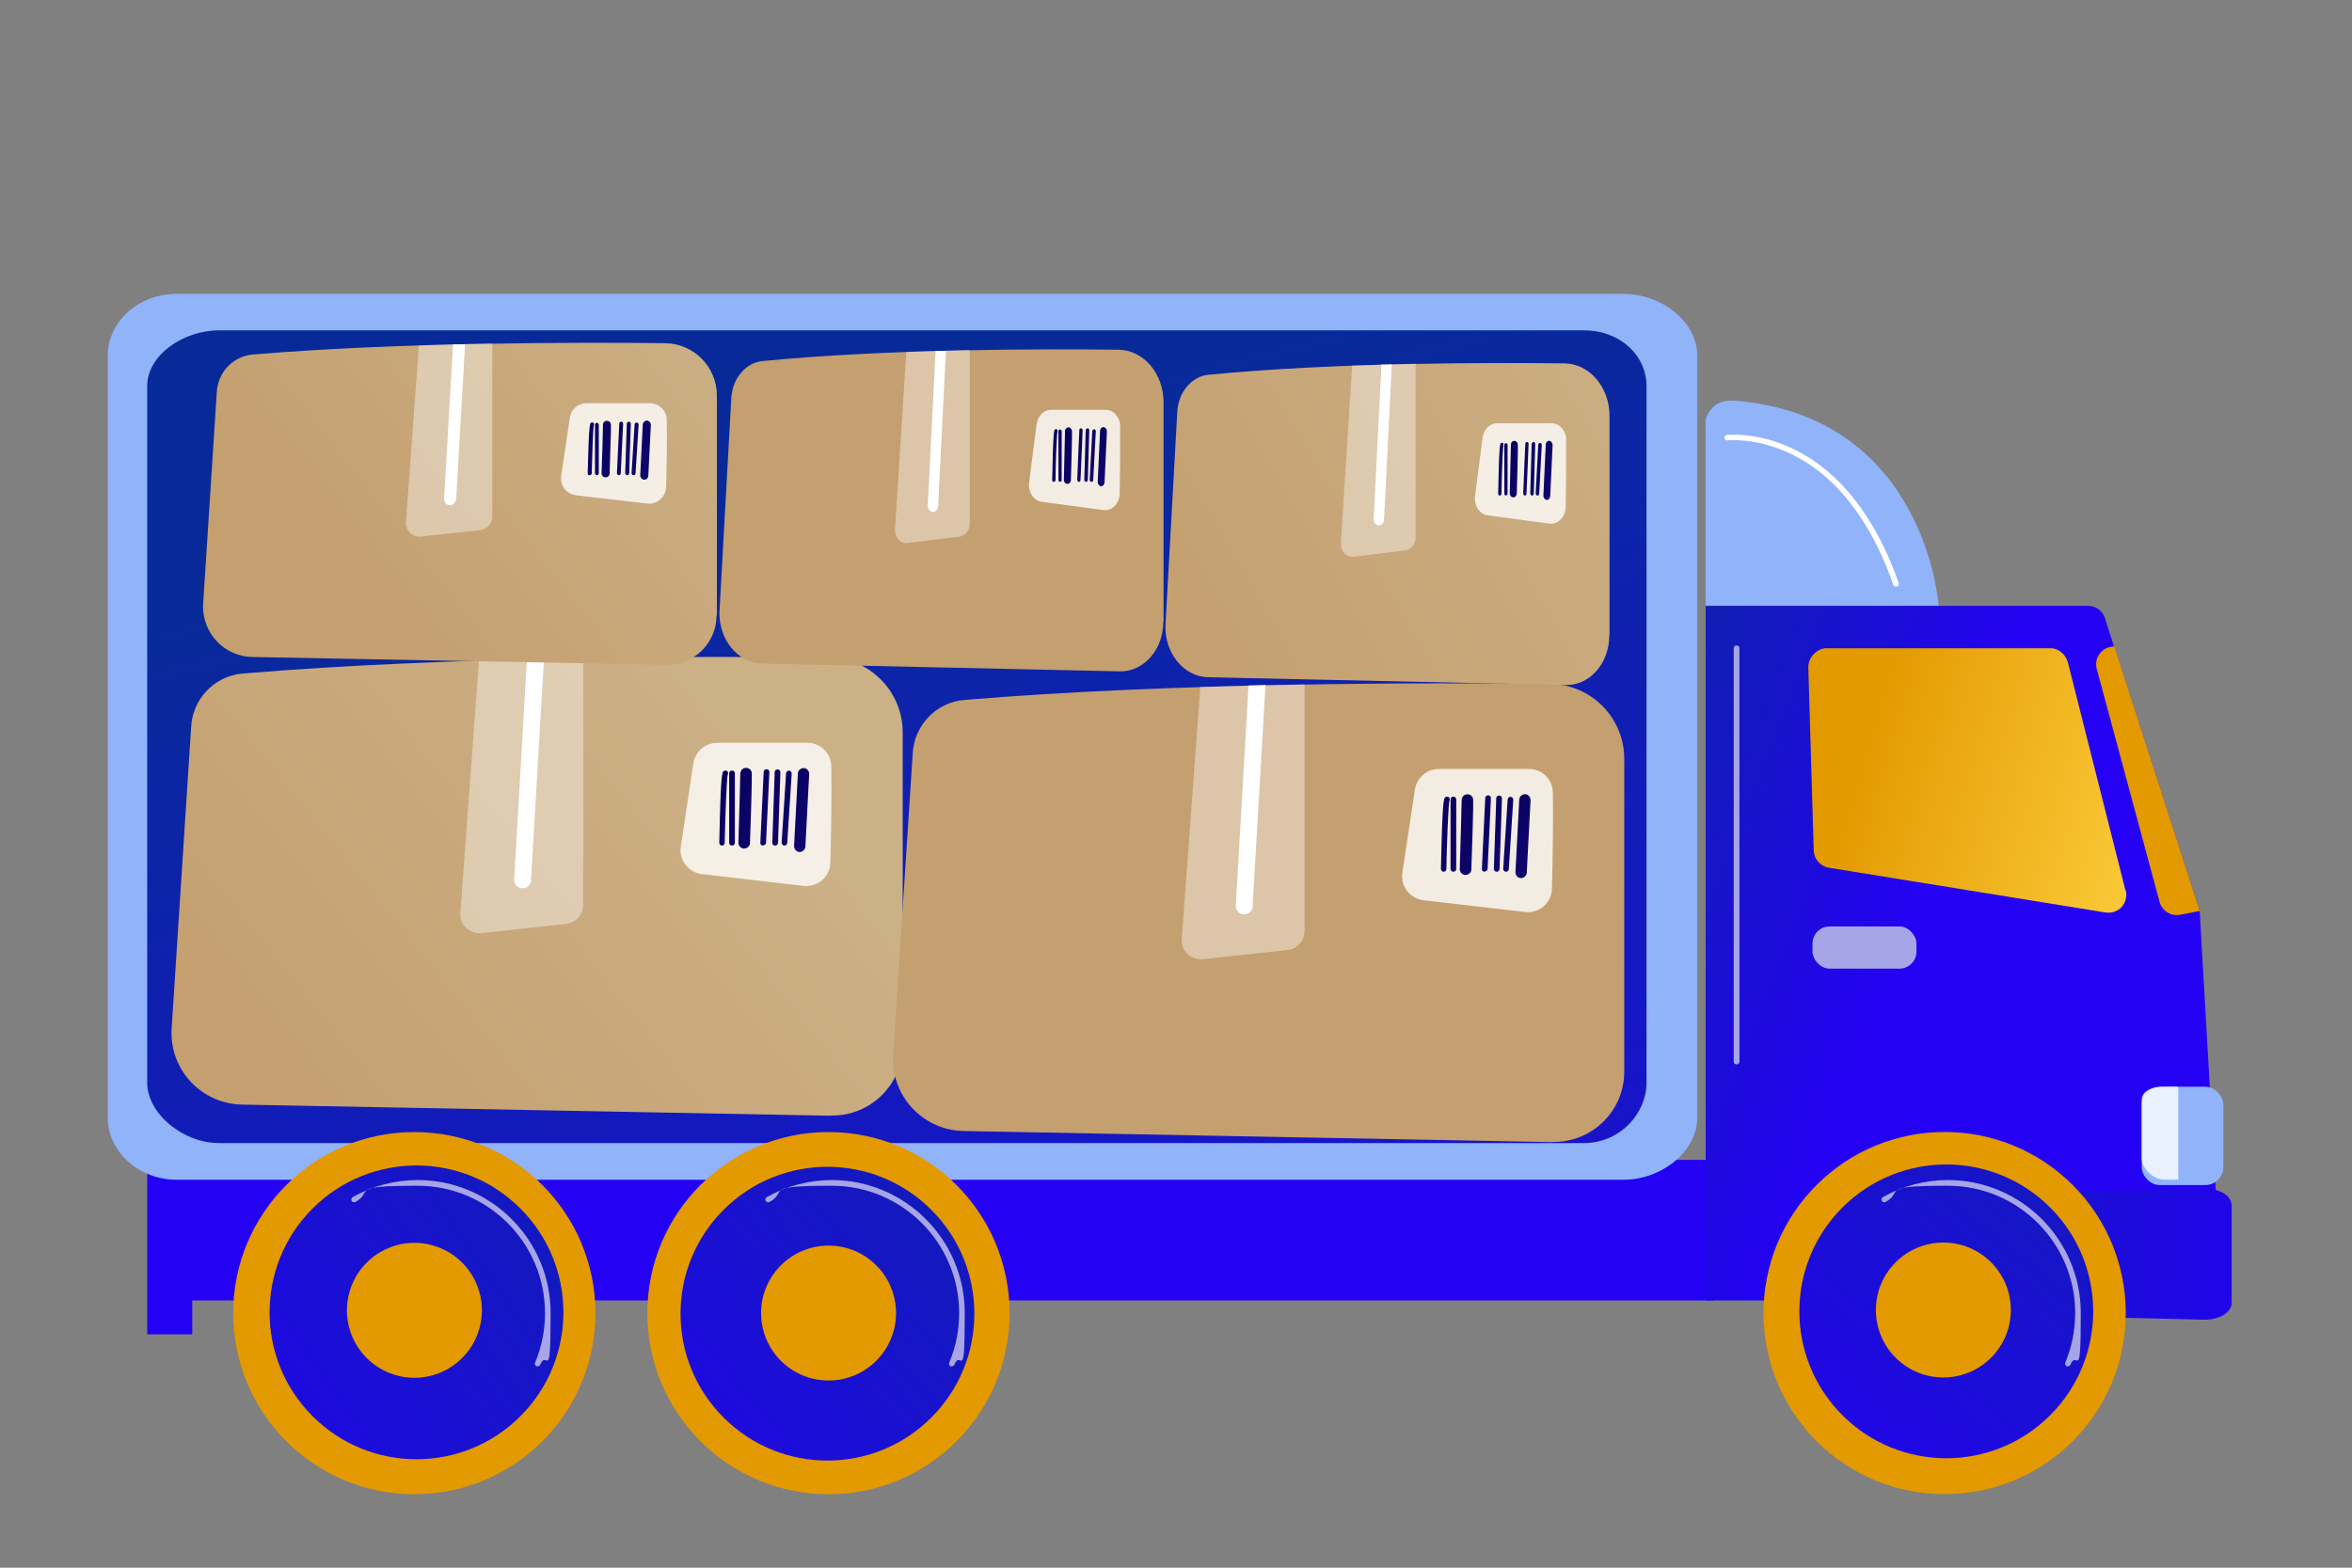
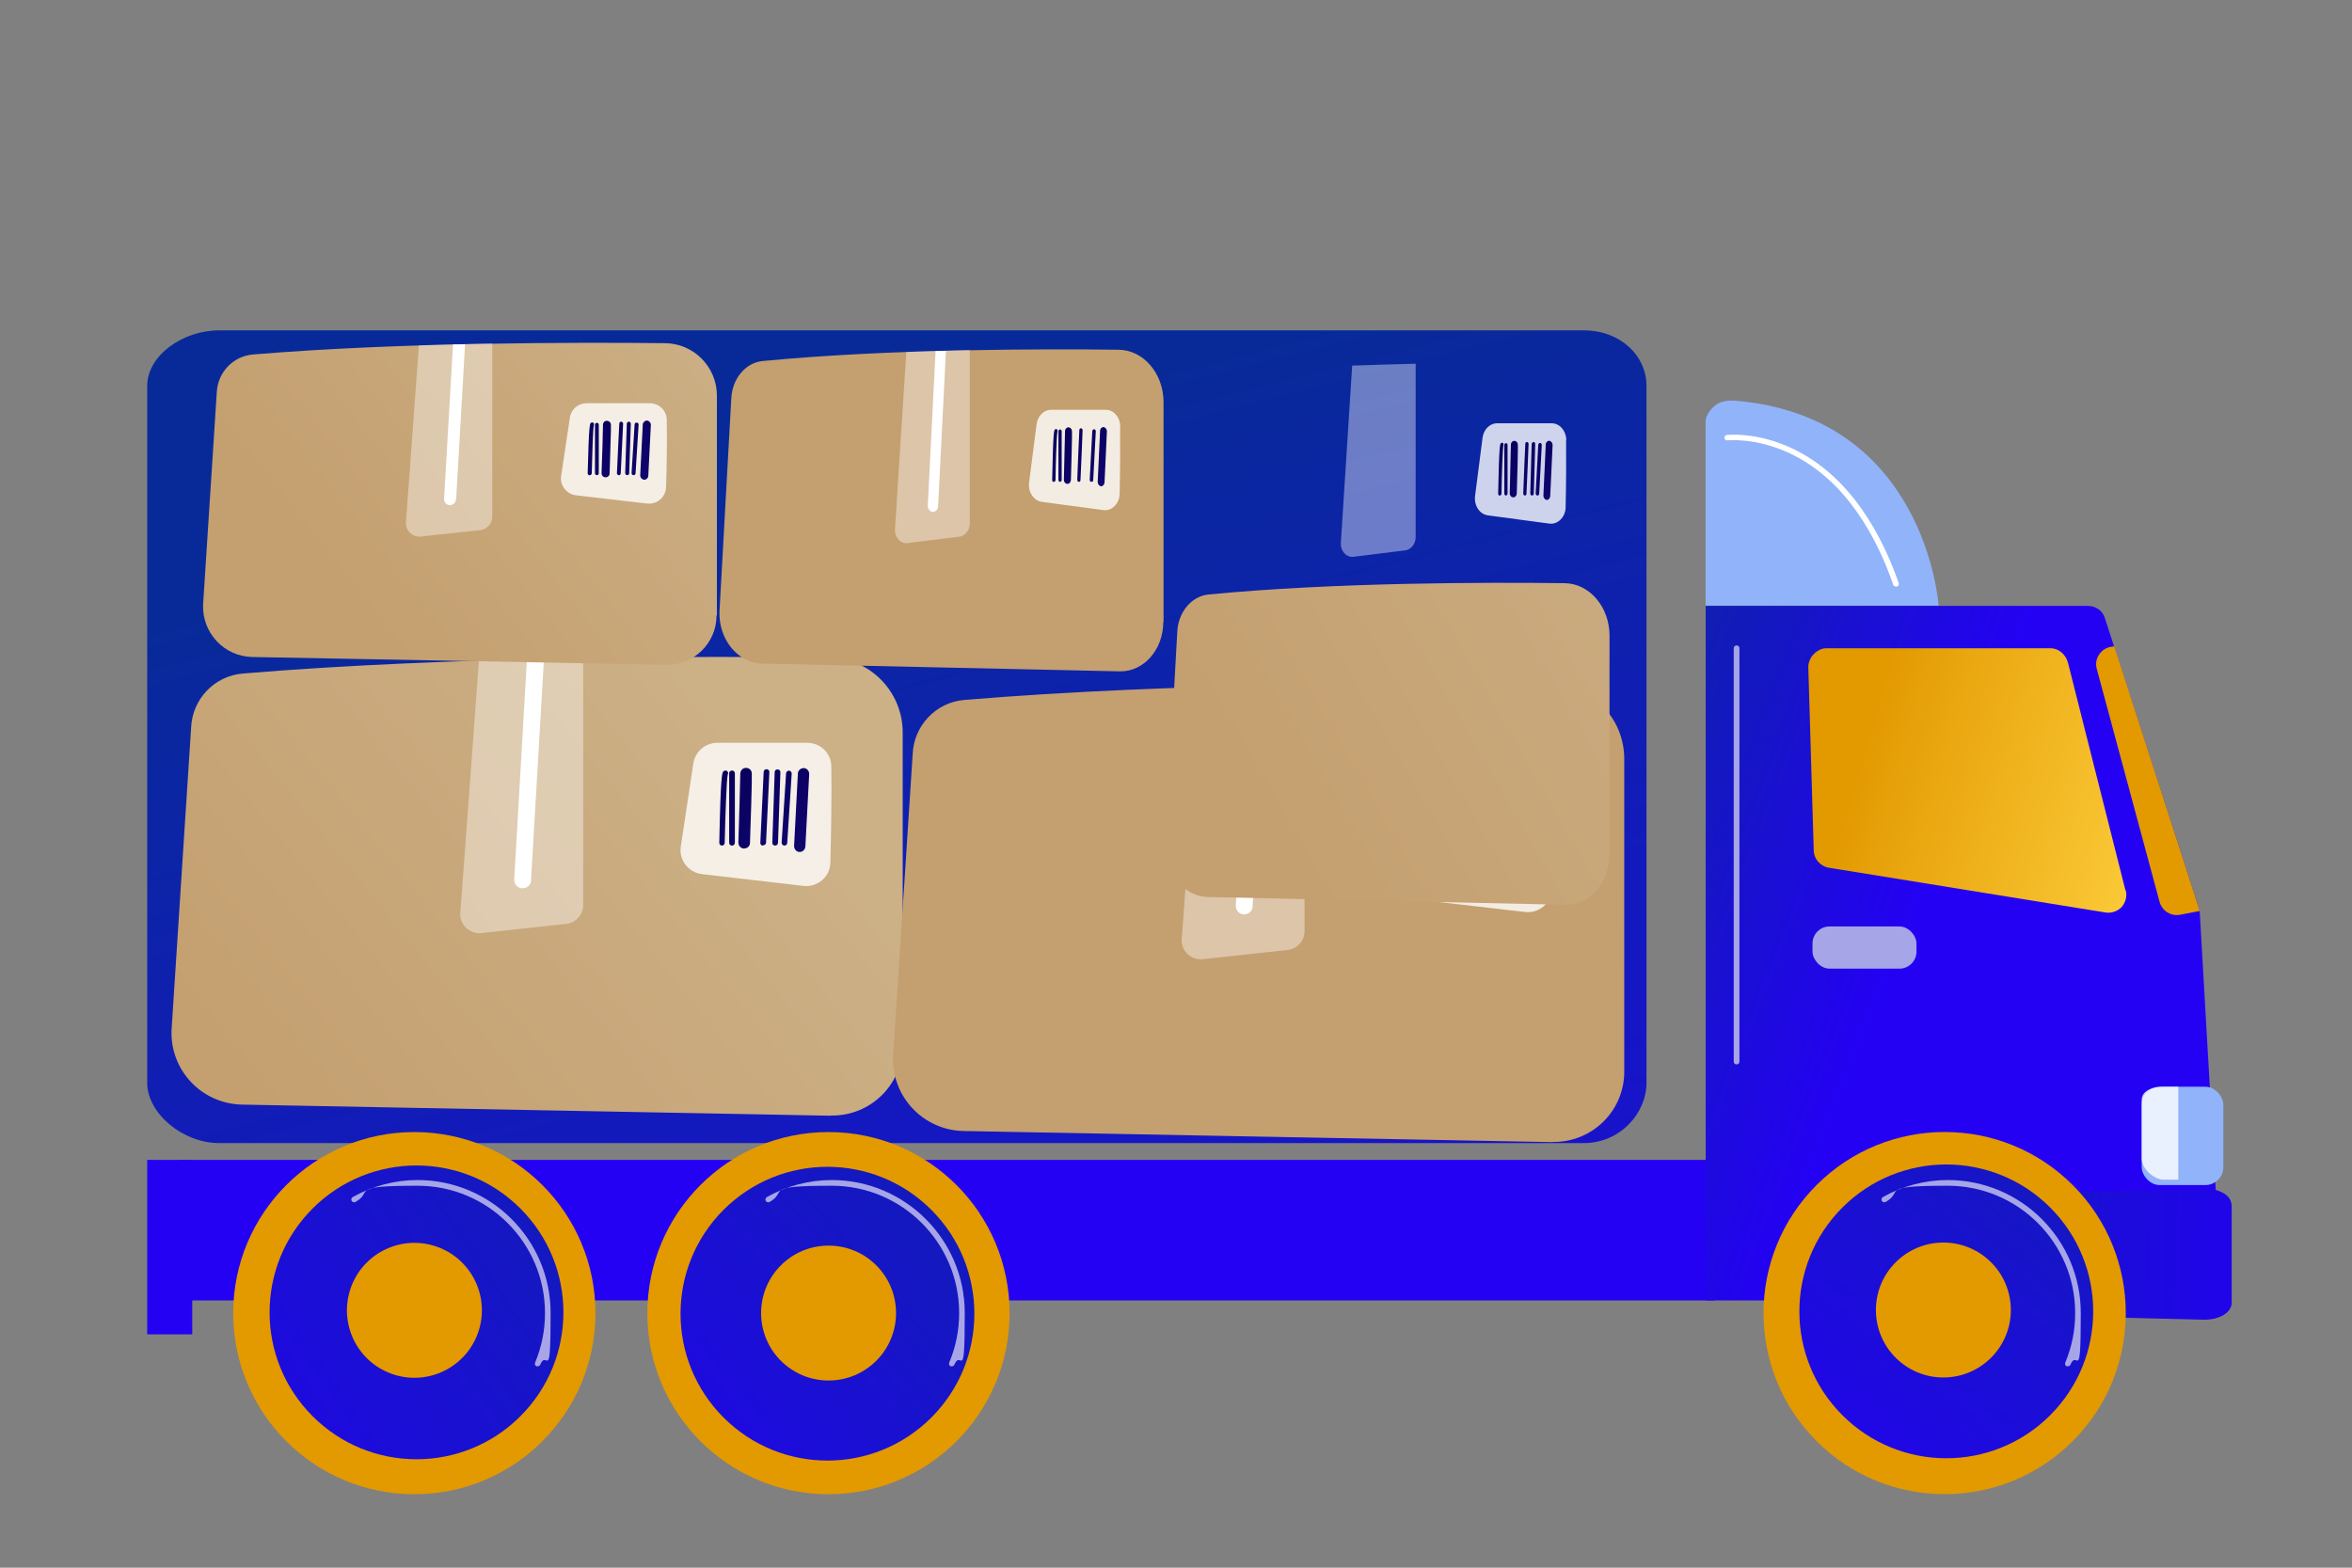
<svg xmlns="http://www.w3.org/2000/svg" id="Layer_1" viewBox="0 0 2475 1650">
  <rect x="0" y="0" width="2475" height="1650" fill="#808080" stroke="none" />
  <defs>
    <style>      .st0 {        fill: #91b3fa;      }      .st1 {        fill: url(#linear-gradient2);      }      .st2 {        fill: url(#linear-gradient1);      }      .st3 {        fill: url(#linear-gradient9);      }      .st4 {        fill: url(#linear-gradient3);      }      .st5 {        fill: url(#linear-gradient6);      }      .st6 {        fill: url(#linear-gradient8);      }      .st7 {        fill: url(#linear-gradient7);      }      .st8 {        fill: url(#linear-gradient5);      }      .st9 {        fill: url(#linear-gradient4);      }      .st10 {        fill: url(#linear-gradient31);      }      .st11 {        fill: url(#linear-gradient30);      }      .st12 {        fill: url(#linear-gradient38);      }      .st13 {        fill: url(#linear-gradient32);      }      .st14 {        fill: url(#linear-gradient39);      }      .st15 {        fill: url(#linear-gradient34);      }      .st16 {        fill: url(#linear-gradient37);      }      .st17 {        fill: url(#linear-gradient35);      }      .st18 {        fill: url(#linear-gradient33);      }      .st19 {        fill: url(#linear-gradient36);      }      .st20 {        fill: url(#linear-gradient40);      }      .st21 {        fill: url(#linear-gradient41);      }      .st22 {        fill: url(#linear-gradient42);      }      .st23 {        fill: url(#linear-gradient46);      }      .st24 {        fill: url(#linear-gradient48);      }      .st25 {        fill: url(#linear-gradient43);      }      .st26 {        fill: url(#linear-gradient44);      }      .st27 {        fill: url(#linear-gradient47);      }      .st28 {        fill: url(#linear-gradient45);      }      .st29 {        fill: url(#linear-gradient49);      }      .st30 {        fill: url(#linear-gradient50);      }      .st31 {        fill: url(#linear-gradient51);      }      .st32 {        fill: url(#linear-gradient52);      }      .st33 {        fill: url(#linear-gradient53);      }      .st34 {        fill: url(#linear-gradient56);      }      .st35 {        fill: url(#linear-gradient54);      }      .st36 {        fill: url(#linear-gradient57);      }      .st37 {        fill: url(#linear-gradient55);      }      .st38 {        fill: url(#linear-gradient58);      }      .st39 {        fill: url(#linear-gradient28);      }      .st40 {        fill: url(#linear-gradient29);      }      .st41 {        fill: url(#linear-gradient18);      }      .st42 {        fill: url(#linear-gradient13);      }      .st43 {        fill: url(#linear-gradient12);      }      .st44 {        fill: url(#linear-gradient15);      }      .st45 {        fill: url(#linear-gradient16);      }      .st46 {        fill: url(#linear-gradient11);      }      .st47 {        fill: url(#linear-gradient10);      }      .st48 {        fill: url(#linear-gradient17);      }      .st49 {        fill: url(#linear-gradient14);      }      .st50 {        fill: url(#linear-gradient19);      }      .st51 {        fill: url(#linear-gradient23);      }      .st52 {        fill: url(#linear-gradient22);      }      .st53 {        fill: url(#linear-gradient24);      }      .st54 {        fill: url(#linear-gradient25);      }      .st55 {        fill: url(#linear-gradient21);      }      .st56 {        fill: url(#linear-gradient20);      }      .st57 {        fill: url(#linear-gradient27);      }      .st58 {        fill: url(#linear-gradient26);      }      .st59 {        fill: url(#linear-gradient);      }      .st60, .st61, .st62 {        fill: #fff;      }      .st63 {        fill: #c49f6f;      }      .st61 {        opacity: .8;      }      .st61, .st62 {        isolation: isolate;      }      .st62 {        opacity: .4;      }    </style>
    <linearGradient id="linear-gradient" x1="1042.5" y1="983.7" x2="1011.7" y2="554.7" gradientTransform="translate(0 1647.9) scale(1 -1)" gradientUnits="userSpaceOnUse">
      <stop offset="0" stop-color="#082a99" />
      <stop offset="1" stop-color="#2401f3" />
    </linearGradient>
    <linearGradient id="linear-gradient1" x1="906.2" y1="856" x2="484.9" y2="554.5" gradientTransform="translate(0 1647.9) scale(1 -1)" gradientUnits="userSpaceOnUse">
      <stop offset="0" stop-color="#082a99" />
      <stop offset="1" stop-color="#2401f3" />
    </linearGradient>
    <linearGradient id="linear-gradient2" x1="4388.5" y1="1169.6" x2="4788.8" y2="-394" gradientTransform="translate(-3520 1647.9) scale(1 -1)" gradientUnits="userSpaceOnUse">
      <stop offset="0" stop-color="#082a99" />
      <stop offset="1" stop-color="#2401f3" />
    </linearGradient>
    <linearGradient id="linear-gradient3" x1="1577.6" y1="809.1" x2="2629.5" y2="397.7" gradientTransform="translate(0 1647.9) scale(1 -1)" gradientUnits="userSpaceOnUse">
      <stop offset="0" stop-color="#082a99" />
      <stop offset=".4" stop-color="#2401f3" />
    </linearGradient>
    <linearGradient id="linear-gradient4" x1="5554.8" y1="334.7" x2="6158.8" y2="319.5" gradientTransform="translate(-3520 1647.9) scale(1 -1)" gradientUnits="userSpaceOnUse">
      <stop offset="0" stop-color="#082a99" />
      <stop offset="0" stop-color="#0e20ac" />
      <stop offset=".2" stop-color="#1615c6" />
      <stop offset=".3" stop-color="#1c0cda" />
      <stop offset=".5" stop-color="#2005e8" />
      <stop offset=".7" stop-color="#2302f0" />
      <stop offset="1" stop-color="#2401f3" />
    </linearGradient>
    <linearGradient id="linear-gradient5" x1="2703.1" y1="656.8" x2="1962.1" y2="873.5" gradientTransform="translate(0 1647.9) scale(1 -1)" gradientUnits="userSpaceOnUse">
      <stop offset=".5" stop-color="#ffd140" />
      <stop offset=".6" stop-color="#fac836" />
      <stop offset=".9" stop-color="#e9a60f" />
      <stop offset="1" stop-color="#e39900" />
    </linearGradient>
    <linearGradient id="linear-gradient6" x1="852.2" y1="-290.3" x2="1986.2" y2="606.5" gradientTransform="translate(0 1647.9) scale(1 -1)" gradientUnits="userSpaceOnUse">
      <stop offset="0" stop-color="#ffd140" />
      <stop offset="1" stop-color="#e39900" />
    </linearGradient>
    <linearGradient id="linear-gradient7" x1="5675.4" y1="750.3" x2="5371.7" y2="593.7" gradientTransform="translate(-3520 1647.9) scale(1 -1)" gradientUnits="userSpaceOnUse">
      <stop offset="0" stop-color="#a5a5e7" />
      <stop offset="1" stop-color="#a7a5e7" />
    </linearGradient>
    <linearGradient id="linear-gradient8" x1="2966.1" y1="1352.8" x2="2625.9" y2="950.8" gradientTransform="translate(411.4 123.1) rotate(45) scale(1 -1)" gradientUnits="userSpaceOnUse">
      <stop offset="0" stop-color="#ffd140" />
      <stop offset="1" stop-color="#e39900" />
    </linearGradient>
    <linearGradient id="linear-gradient9" x1="2391.4" y1="695.4" x2="1875" y2="51.5" gradientTransform="translate(410.6 121.1) rotate(45) scale(1 -1)" gradientUnits="userSpaceOnUse">
      <stop offset="0" stop-color="#082a99" />
      <stop offset="1" stop-color="#2401f3" />
    </linearGradient>
    <linearGradient id="linear-gradient10" x1="2335" y1="585.7" x2="1890.5" y2="83.2" gradientTransform="translate(0 1647.9) scale(1 -1)" gradientUnits="userSpaceOnUse">
      <stop offset="0" stop-color="#a5a5e7" />
      <stop offset="1" stop-color="#a7a5e7" />
    </linearGradient>
    <linearGradient id="linear-gradient11" x1="2997.4" y1="1297.3" x2="2618.4" y2="887.3" gradientTransform="translate(-1.7 1647.5) scale(1 -1)" gradientUnits="userSpaceOnUse">
      <stop offset="0" stop-color="#ffd140" />
      <stop offset="1" stop-color="#e39900" />
    </linearGradient>
    <linearGradient id="linear-gradient12" x1="2046.3" y1="1001.3" x2="1494.7" y2="655.9" gradientTransform="translate(0 1647.9) scale(1 -1)" gradientUnits="userSpaceOnUse">
      <stop offset="0" stop-color="#ffd140" />
      <stop offset="1" stop-color="#e39900" />
    </linearGradient>
    <linearGradient id="linear-gradient13" x1="1230.4" y1="575.6" x2="610.8" y2="41.1" gradientTransform="translate(67.4 954.5) rotate(45) scale(1 -1)" gradientUnits="userSpaceOnUse">
      <stop offset="0" stop-color="#082a99" />
      <stop offset="1" stop-color="#2401f3" />
    </linearGradient>
    <linearGradient id="linear-gradient14" x1="805.4" y1="307.8" x2="1015.2" y2="307.8" gradientTransform="translate(0 1647.9) scale(1 -1)" gradientUnits="userSpaceOnUse">
      <stop offset="0" stop-color="#a5a5e7" />
      <stop offset="1" stop-color="#a7a5e7" />
    </linearGradient>
    <linearGradient id="linear-gradient15" x1="3936.8" y1="-1626.4" x2="4083.7" y2="-1015.5" gradientTransform="translate(-3520 1648) scale(1 -1)" gradientUnits="userSpaceOnUse">
      <stop offset="0" stop-color="#ffd140" />
      <stop offset="1" stop-color="#e39900" />
    </linearGradient>
    <linearGradient id="linear-gradient16" x1="1843.4" y1="1048.2" x2="1379.6" y2="790.4" gradientTransform="translate(0 1647.9) scale(1 -1)" gradientUnits="userSpaceOnUse">
      <stop offset="0" stop-color="#ffd140" />
      <stop offset="1" stop-color="#e39900" />
    </linearGradient>
    <linearGradient id="linear-gradient17" x1="883.2" y1="570.4" x2="136" y2="60.2" gradientTransform="translate(-60.2 1259.9) rotate(45) scale(1 -1)" gradientUnits="userSpaceOnUse">
      <stop offset="0" stop-color="#082a99" />
      <stop offset="1" stop-color="#2401f3" />
    </linearGradient>
    <linearGradient id="linear-gradient18" x1="369.7" y1="307.8" x2="579.5" y2="307.8" gradientTransform="translate(0 1647.9) scale(1 -1)" gradientUnits="userSpaceOnUse">
      <stop offset="0" stop-color="#a5a5e7" />
      <stop offset="1" stop-color="#a7a5e7" />
    </linearGradient>
    <linearGradient id="linear-gradient19" x1="3524" y1="-1530" x2="3670.9" y2="-919.3" gradientTransform="translate(-966.8 -2331) rotate(73.2) scale(1 -1)" gradientUnits="userSpaceOnUse">
      <stop offset="0" stop-color="#ffd140" />
      <stop offset="1" stop-color="#e39900" />
    </linearGradient>
    <linearGradient id="linear-gradient20" x1="2382.8" y1="1047.4" x2="1737.1" y2="699.5" gradientTransform="translate(0 1647.9) scale(1 -1)" gradientUnits="userSpaceOnUse">
      <stop offset="0" stop-color="#a5a5e7" />
      <stop offset="1" stop-color="#a7a5e7" />
    </linearGradient>
    <linearGradient id="linear-gradient21" x1="266.3" y1="462.8" x2="904.1" y2="973.3" gradientTransform="translate(0 1647.9) scale(1 -1)" gradientUnits="userSpaceOnUse">
      <stop offset="0" stop-color="#c49f6f" />
      <stop offset=".8" stop-color="#ccb086" />
    </linearGradient>
    <linearGradient id="linear-gradient22" x1="1415.9" y1="849.9" x2="1224.6" y2="571.9" gradientTransform="translate(2207.5 1647.9) rotate(-180)" gradientUnits="userSpaceOnUse">
      <stop offset="0" stop-color="#09005d" />
      <stop offset="1" stop-color="#1a0f91" />
    </linearGradient>
    <linearGradient id="linear-gradient23" x1="1423" y1="845.1" x2="1231.6" y2="567.1" gradientTransform="translate(2207.5 1647.9) rotate(-180)" gradientUnits="userSpaceOnUse">
      <stop offset="0" stop-color="#09005d" />
      <stop offset="1" stop-color="#1a0f91" />
    </linearGradient>
    <linearGradient id="linear-gradient24" x1="1431.2" y1="839.4" x2="1239.8" y2="561.4" gradientTransform="translate(2207.5 1647.9) rotate(-180)" gradientUnits="userSpaceOnUse">
      <stop offset="0" stop-color="#09005d" />
      <stop offset="1" stop-color="#1a0f91" />
    </linearGradient>
    <linearGradient id="linear-gradient25" x1="1445.5" y1="829.5" x2="1254.2" y2="551.5" gradientTransform="translate(2207.5 1647.9) rotate(-180)" gradientUnits="userSpaceOnUse">
      <stop offset="0" stop-color="#09005d" />
      <stop offset="1" stop-color="#1a0f91" />
    </linearGradient>
    <linearGradient id="linear-gradient26" x1="1454.9" y1="823.1" x2="1263.6" y2="545.1" gradientTransform="translate(2207.5 1647.9) rotate(-180)" gradientUnits="userSpaceOnUse">
      <stop offset="0" stop-color="#09005d" />
      <stop offset="1" stop-color="#1a0f91" />
    </linearGradient>
    <linearGradient id="linear-gradient27" x1="1460.8" y1="819.1" x2="1269.5" y2="541.2" gradientTransform="translate(2207.5 1647.9) rotate(-180)" gradientUnits="userSpaceOnUse">
      <stop offset="0" stop-color="#09005d" />
      <stop offset="1" stop-color="#1a0f91" />
    </linearGradient>
    <linearGradient id="linear-gradient28" x1="1406.2" y1="856.7" x2="1214.9" y2="578.7" gradientTransform="translate(2207.5 1647.9) rotate(-180)" gradientUnits="userSpaceOnUse">
      <stop offset="0" stop-color="#09005d" />
      <stop offset="1" stop-color="#1a0f91" />
    </linearGradient>
    <linearGradient id="linear-gradient29" x1="656.6" y1="822.3" x2="465.2" y2="544.4" gradientTransform="translate(2207.5 1647.9) rotate(-180)" gradientUnits="userSpaceOnUse">
      <stop offset="0" stop-color="#09005d" />
      <stop offset="1" stop-color="#1a0f91" />
    </linearGradient>
    <linearGradient id="linear-gradient30" x1="663.6" y1="817.5" x2="472.3" y2="539.6" gradientTransform="translate(2207.5 1647.9) rotate(-180)" gradientUnits="userSpaceOnUse">
      <stop offset="0" stop-color="#09005d" />
      <stop offset="1" stop-color="#1a0f91" />
    </linearGradient>
    <linearGradient id="linear-gradient31" x1="671.8" y1="811.8" x2="480.7" y2="533.9" gradientTransform="translate(2207.5 1647.9) rotate(-180)" gradientUnits="userSpaceOnUse">
      <stop offset="0" stop-color="#09005d" />
      <stop offset="1" stop-color="#1a0f91" />
    </linearGradient>
    <linearGradient id="linear-gradient32" x1="686.5" y1="801.7" x2="495.1" y2="523.8" gradientTransform="translate(2207.5 1647.9) rotate(-180)" gradientUnits="userSpaceOnUse">
      <stop offset="0" stop-color="#09005d" />
      <stop offset="1" stop-color="#1a0f91" />
    </linearGradient>
    <linearGradient id="linear-gradient33" x1="695.7" y1="795.4" x2="504.6" y2="517.5" gradientTransform="translate(2207.5 1647.9) rotate(-180)" gradientUnits="userSpaceOnUse">
      <stop offset="0" stop-color="#09005d" />
      <stop offset="1" stop-color="#1a0f91" />
    </linearGradient>
    <linearGradient id="linear-gradient34" x1="701.5" y1="791.5" x2="510.2" y2="513.4" gradientTransform="translate(2207.5 1647.9) rotate(-180)" gradientUnits="userSpaceOnUse">
      <stop offset="0" stop-color="#09005d" />
      <stop offset="1" stop-color="#1a0f91" />
    </linearGradient>
    <linearGradient id="linear-gradient35" x1="647" y1="829" x2="455.7" y2="551" gradientTransform="translate(2207.5 1647.9) rotate(-180)" gradientUnits="userSpaceOnUse">
      <stop offset="0" stop-color="#09005d" />
      <stop offset="1" stop-color="#1a0f91" />
    </linearGradient>
    <linearGradient id="linear-gradient36" x1="353.5" y1="1006.5" x2="871.4" y2="1412.4" gradientTransform="translate(0 1647.9) scale(1 -1)" gradientUnits="userSpaceOnUse">
      <stop offset="0" stop-color="#c49f6f" />
      <stop offset=".8" stop-color="#ccb086" />
    </linearGradient>
    <linearGradient id="linear-gradient37" x1="1564.5" y1="1212.3" x2="1430.3" y2="1017" gradientTransform="translate(2207.5 1647.9) rotate(-180)" gradientUnits="userSpaceOnUse">
      <stop offset="0" stop-color="#09005d" />
      <stop offset="1" stop-color="#1a0f91" />
    </linearGradient>
    <linearGradient id="linear-gradient38" x1="1569.4" y1="1208.9" x2="1434.9" y2="1013.8" gradientTransform="translate(2207.5 1647.9) rotate(-180)" gradientUnits="userSpaceOnUse">
      <stop offset="0" stop-color="#09005d" />
      <stop offset="1" stop-color="#1a0f91" />
    </linearGradient>
    <linearGradient id="linear-gradient39" x1="1575" y1="1204.9" x2="1440.8" y2="1009.9" gradientTransform="translate(2207.5 1647.9) rotate(-180)" gradientUnits="userSpaceOnUse">
      <stop offset="0" stop-color="#09005d" />
      <stop offset="1" stop-color="#1a0f91" />
    </linearGradient>
    <linearGradient id="linear-gradient40" x1="1585.2" y1="1198" x2="1450.7" y2="1002.9" gradientTransform="translate(2207.5 1647.9) rotate(-180)" gradientUnits="userSpaceOnUse">
      <stop offset="0" stop-color="#09005d" />
      <stop offset="1" stop-color="#1a0f91" />
    </linearGradient>
    <linearGradient id="linear-gradient41" x1="1591.9" y1="1193.5" x2="1457.4" y2="998.2" gradientTransform="translate(2207.5 1647.9) rotate(-180)" gradientUnits="userSpaceOnUse">
      <stop offset="0" stop-color="#09005d" />
      <stop offset="1" stop-color="#1a0f91" />
    </linearGradient>
    <linearGradient id="linear-gradient42" x1="1596" y1="1190.4" x2="1461.8" y2="995.4" gradientTransform="translate(2207.5 1647.9) rotate(-180)" gradientUnits="userSpaceOnUse">
      <stop offset="0" stop-color="#09005d" />
      <stop offset="1" stop-color="#1a0f91" />
    </linearGradient>
    <linearGradient id="linear-gradient43" x1="1557.6" y1="1217" x2="1423.3" y2="1021.7" gradientTransform="translate(2207.5 1647.9) rotate(-180)" gradientUnits="userSpaceOnUse">
      <stop offset="0" stop-color="#09005d" />
      <stop offset="1" stop-color="#1a0f91" />
    </linearGradient>
    <linearGradient id="linear-gradient44" x1="1082.9" y1="1205.3" x2="948.4" y2="1009.8" gradientTransform="translate(2207.5 1647.9) rotate(-180)" gradientUnits="userSpaceOnUse">
      <stop offset="0" stop-color="#09005d" />
      <stop offset="1" stop-color="#1a0f91" />
    </linearGradient>
    <linearGradient id="linear-gradient45" x1="1086.5" y1="1201.9" x2="952.3" y2="1007.1" gradientTransform="translate(2207.5 1647.9) rotate(-180)" gradientUnits="userSpaceOnUse">
      <stop offset="0" stop-color="#09005d" />
      <stop offset="1" stop-color="#1a0f91" />
    </linearGradient>
    <linearGradient id="linear-gradient46" x1="1091.1" y1="1198" x2="956.6" y2="1003" gradientTransform="translate(2207.5 1647.9) rotate(-180)" gradientUnits="userSpaceOnUse">
      <stop offset="0" stop-color="#09005d" />
      <stop offset="1" stop-color="#1a0f91" />
    </linearGradient>
    <linearGradient id="linear-gradient47" x1="1099.3" y1="1190.9" x2="965.6" y2="996.6" gradientTransform="translate(2207.5 1647.9) rotate(-180)" gradientUnits="userSpaceOnUse">
      <stop offset="0" stop-color="#09005d" />
      <stop offset="1" stop-color="#1a0f91" />
    </linearGradient>
    <linearGradient id="linear-gradient48" x1="1104.6" y1="1186.5" x2="970.6" y2="992" gradientTransform="translate(2207.5 1647.9) rotate(-180)" gradientUnits="userSpaceOnUse">
      <stop offset="0" stop-color="#09005d" />
      <stop offset="1" stop-color="#1a0f91" />
    </linearGradient>
    <linearGradient id="linear-gradient49" x1="1107.9" y1="1183.8" x2="973.6" y2="988.5" gradientTransform="translate(2207.5 1647.9) rotate(-180)" gradientUnits="userSpaceOnUse">
      <stop offset="0" stop-color="#09005d" />
      <stop offset="1" stop-color="#1a0f91" />
    </linearGradient>
    <linearGradient id="linear-gradient50" x1="1077.1" y1="1210.2" x2="943.1" y2="1015.4" gradientTransform="translate(2207.5 1647.9) rotate(-180)" gradientUnits="userSpaceOnUse">
      <stop offset="0" stop-color="#09005d" />
      <stop offset="1" stop-color="#1a0f91" />
    </linearGradient>
    <linearGradient id="linear-gradient51" x1="1216.2" y1="948.8" x2="1923.7" y2="1354.8" gradientTransform="translate(0 1647.9) scale(1 -1)" gradientUnits="userSpaceOnUse">
      <stop offset="0" stop-color="#c49f6f" />
      <stop offset=".8" stop-color="#ccb086" />
    </linearGradient>
    <linearGradient id="linear-gradient52" x1="613.7" y1="1191.1" x2="479.2" y2="995.5" gradientTransform="translate(2207.5 1647.9) rotate(-180)" gradientUnits="userSpaceOnUse">
      <stop offset="0" stop-color="#09005d" />
      <stop offset="1" stop-color="#1a0f91" />
    </linearGradient>
    <linearGradient id="linear-gradient53" x1="617.4" y1="1187.7" x2="483.1" y2="992.6" gradientTransform="translate(2207.5 1647.9) rotate(-180)" gradientUnits="userSpaceOnUse">
      <stop offset="0" stop-color="#09005d" />
      <stop offset="1" stop-color="#1a0f91" />
    </linearGradient>
    <linearGradient id="linear-gradient54" x1="621.9" y1="1183.8" x2="487.4" y2="988.5" gradientTransform="translate(2207.5 1647.9) rotate(-180)" gradientUnits="userSpaceOnUse">
      <stop offset="0" stop-color="#09005d" />
      <stop offset="1" stop-color="#1a0f91" />
    </linearGradient>
    <linearGradient id="linear-gradient55" x1="630" y1="1176.5" x2="496.2" y2="982.5" gradientTransform="translate(2207.5 1647.9) rotate(-180)" gradientUnits="userSpaceOnUse">
      <stop offset="0" stop-color="#09005d" />
      <stop offset="1" stop-color="#1a0f91" />
    </linearGradient>
    <linearGradient id="linear-gradient56" x1="635.3" y1="1172.1" x2="501.3" y2="977.8" gradientTransform="translate(2207.5 1647.9) rotate(-180)" gradientUnits="userSpaceOnUse">
      <stop offset="0" stop-color="#09005d" />
      <stop offset="1" stop-color="#1a0f91" />
    </linearGradient>
    <linearGradient id="linear-gradient57" x1="638.6" y1="1169.4" x2="504.4" y2="974.1" gradientTransform="translate(2207.5 1647.9) rotate(-180)" gradientUnits="userSpaceOnUse">
      <stop offset="0" stop-color="#09005d" />
      <stop offset="1" stop-color="#1a0f91" />
    </linearGradient>
    <linearGradient id="linear-gradient58" x1="608" y1="1195.7" x2="474" y2="1001.2" gradientTransform="translate(2207.5 1647.9) rotate(-180)" gradientUnits="userSpaceOnUse">
      <stop offset="0" stop-color="#09005d" />
      <stop offset="1" stop-color="#1a0f91" />
    </linearGradient>
  </defs>
  <g>
    <rect class="st59" x="190.6" y="1220.8" width="1613.2" height="147.9" />
    <rect class="st2" x="154.9" y="1220.8" width="47.4" height="183.6" />
-     <path class="st0" d="M1786,374.1c0-35.2-37.2-64.8-77.7-64.8H185.9c-40.4,0-72.5,29.5-72.5,64.8v802.3c0,35.2,32,65.3,72.5,65.3h1522.4c40.4,0,77.7-30,77.7-65.3V374.1Z" />
    <path class="st1" d="M1732.6,406.3c0-32.3-27.8-58.6-66-58.6H230.6c-38.2,0-75.7,26.3-75.7,58.6v733.3c0,32.3,37.5,63.5,75.7,63.5h1436c38.2,0,66-31.3,66-63.5V406.3h0Z" />
    <path class="st4" d="M2314.8,958.5l-100-308.4c-2.5-7.7-9.7-12.4-17.9-12.4h-402v731h543.4l-23.6-410.4v.2Z" />
    <path class="st9" d="M2341.3,1256.7c-5.5-3.5-11.9-5.5-19.4-5.2l-418.9,8.2-1.7,119.1,418.6,10.2c15.4,0,28.5-7.4,28.5-17.9v-100.7c0-5-1.5-9.9-6.9-13.4l-.2-.2Z" />
    <g>
      <path class="st8" d="M2236.6,937.1l-60.5-239.7c-2.2-8.4-9.7-15.1-18.1-15.1h-236.5c-5,0-9.9,3-13.4,6.7s-5.5,9.2-5.2,14.1l5.7,192.1c.2,8.9,6.9,16.6,15.9,18.1l291.1,47.1c6.2,1,12.7-1.2,16.9-5.7,4.2-4.7,6-11.2,4.5-17.4l-.2-.2Z" />
      <path class="st5" d="M2224.4,680.3l-3,.5c-5.2.7-9.9,4-12.7,8.4-3,4.5-3.7,9.9-2.2,15.1l66,244.9c2.5,9.4,11.9,15.4,21.6,13.6l20.8-4-90.1-278.7h-.5Z" />
    </g>
    <rect class="st7" x="1907.3" y="975.1" width="109.4" height="44.4" rx="17.9" ry="17.9" />
    <path class="st0" d="M1822.9,421.7c-6.2-.5-14.4,1.5-18.9,5.7-4.7,4.2-9.2,10.2-9.2,16.4v193.6h245.2s-13.2-201-217.1-215.9v.2Z" />
    <g>
      <g>
        <circle class="st6" cx="2046.3" cy="1382.1" r="190.6" transform="translate(-377.9 1851.7) rotate(-45)" />
        <circle class="st3" cx="2048.1" cy="1380.2" r="154.6" transform="translate(-376.1 1852.5) rotate(-45)" />
        <path class="st47" d="M2176,1438.1h-1.2c-1.5-.7-2.2-2.5-1.5-4,6.9-16.6,10.4-34,10.4-52.1,0-73.9-60.1-134-134-134s-45.7,6-65.5,17.1c-1.5.7-3.2.2-4-1.2-.7-1.5-.2-3.2,1.2-4,20.8-11.7,44.4-17.9,68.2-17.9,77.2,0,140,62.8,140,140s-3.7,37.2-10.9,54.3c-.5,1.2-1.5,1.7-2.7,1.7h0Z" />
      </g>
      <circle class="st46" cx="2045" cy="1378.8" r="71" />
    </g>
    <g>
      <g>
        <circle class="st43" cx="871.8" cy="1382.1" r="190.6" />
        <circle class="st42" cx="870.7" cy="1382.6" r="154.6" transform="translate(-722.6 1020.7) rotate(-45)" />
        <path class="st49" d="M1001.6,1438.1h-1.2c-1.5-.7-2.2-2.5-1.5-4,6.9-16.6,10.4-34,10.4-52.1,0-73.9-60.1-134-134-134s-45.7,6-65.5,17.1c-1.5.7-3.2.2-4-1.2s-.2-3.2,1.2-4c20.8-11.7,44.4-17.9,68.2-17.9,77.2,0,140,62.8,140,140s-3.7,37.2-10.9,54.3c-.5,1.2-1.5,1.7-2.7,1.7h0Z" />
      </g>
      <circle class="st44" cx="871.9" cy="1382" r="71" />
    </g>
    <g>
      <g>
        <circle class="st45" cx="436" cy="1382.1" r="190.6" />
        <circle class="st48" cx="438.2" cy="1381.3" r="154.6" transform="translate(-848.3 714.4) rotate(-45)" />
        <path class="st41" d="M565.8,1438.1h-1.2c-1.5-.7-2.2-2.5-1.5-4,6.9-16.6,10.4-34,10.4-52.1,0-73.9-60.1-134-134-134s-45.7,6-65.5,17.1c-1.5.7-3.2.2-4-1.2-.7-1.5-.2-3.2,1.2-4,20.8-11.7,44.4-17.9,68.2-17.9,77.2,0,140,62.8,140,140s-3.7,37.2-10.9,54.3c-.5,1.2-1.5,1.7-2.7,1.7h0Z" />
      </g>
      <circle class="st50" cx="436.1" cy="1379.1" r="71" transform="translate(-1010.2 1398) rotate(-73.2)" />
    </g>
    <g>
      <rect class="st0" x="2253.7" y="1143.8" width="85.9" height="103.5" rx="18.9" ry="18.9" />
      <path class="st61" d="M2292.2,1143.8v97.8h-15.4c-10.4,0-23.1-11.7-23.1-22.1v-61.8c0-10.4,12.7-13.9,23.1-13.9h15.4Z" />
    </g>
    <path class="st56" d="M1827.4,1120.3c-1.7,0-3-1.2-3-3v-435c0-1.7,1.2-3,3-3s3,1.2,3,3v435c0,1.7-1.2,3-3,3Z" />
    <path class="st60" d="M1994.9,617.3c-1.2,0-2.5-.7-2.7-2-16.4-47.4-48.6-109.9-108.9-138.2-36-16.9-65.3-13.6-65.5-13.6-1.7,0-3-1-3.2-2.5,0-1.7,1-3,2.5-3.2,1.2,0,31.3-3.5,68.7,14.1,62.3,29.3,95.3,93.3,112.2,141.7.5,1.5-.2,3.2-1.7,3.7h-1.2Z" />
  </g>
  <g>
    <path class="st55" d="M874.5,1174.1c41.4.7,75.4-32.5,75.4-73.9v-329.3c0-43.2-34.7-78.4-77.9-78.9-129.8-1.5-397.5-1.5-616.6,16.9-29.8,2.5-53.1,27-54.3,57.1l-20.6,318.4c-1.5,42.2,31.8,77.2,73.9,78.2l620.1,11.7Z" />
    <path class="st61" d="M874.8,806.6c.5,28-.2,72.5-1,101.2-.2,14.9-13.4,26.3-28.3,24.6l-107-12.4c-14.1-1.7-24.3-14.9-22.1-29l13.2-87.6c2-12.4,12.7-21.6,25.1-21.6h94.8c13.9,0,25.1,10.9,25.3,24.8h0Z" />
    <path class="st62" d="M595.6,972.4l-89.1,9.7c-12.4,1.2-23.1-8.9-22.1-21.3l19.6-265.3c37.5-1.2,74.2-2,109.7-2.7v259.6c0,10.2-7.7,18.9-17.9,20.1h-.2Z" />
    <path class="st60" d="M558.9,926.5c-.2,4.7-4.2,8.4-8.9,8.4s-.2,0-.5,0c-5-.2-8.7-4.5-8.4-9.4l13.4-231.5c6,0,11.9-.2,17.9-.5l-13.6,232.8.2.2Z" />
    <g>
      <path class="st52" d="M825.4,890c1.5,0,3-1.2,3-2.7l4.7-73c0-1.7-1.2-3-2.7-3.2-1.7,0-3,1.2-3.2,2.7l-4.7,73c0,1.7,1.2,3,2.7,3.2h.2Z" />
      <path class="st51" d="M815.7,890c1.5,0,3-1.2,3-3l2.5-74.2c0-1.7-1.2-3-3-3s-3,1.2-3,3l-2.5,74.2c0,1.7,1.2,3,3,3h0Z" />
      <path class="st53" d="M802.8,890c-1.7,0-3-1.5-2.7-3.2,1.2-25.1,3.5-72.5,3.5-74.2s1.2-3,3-3,3,1.2,3,3-3,62.3-3.5,74.4c0,1.5-1.5,2.7-3,2.7s0,0,0,0l-.2.2ZM803.6,812.8h0Z" />
      <path class="st54" d="M783.2,893c3.2,0,6-2.5,6-5.7,2.5-72,2-73.7,1.7-74.7-.7-3.2-4.2-5-7.4-4.2-3,.7-4.7,3.7-4.5,6.5,0,4.2-1.2,46.2-2,72,0,3.2,2.5,6,5.7,6.2h.5Z" />
      <path class="st58" d="M770.3,890c1.7,0,3-1.2,3-3v-73c0-1.7-1.2-3-3-3s-3,1.2-3,3v73c0,1.7,1.2,3,3,3Z" />
      <path class="st57" d="M759.6,890c1.7,0,3-1.2,3-3,.5-25.3,2-66.8,3.2-71.7.5-1,.5-2.2,0-3-1-1.5-2.7-1.7-4.2-.7-1.7,1-3.2,2-4.7,75.4,0,1.7,1.2,3,3,3h-.2Z" />
      <path class="st39" d="M841.5,896.7c3.2,0,5.7-2.5,6-5.7l4-76.4c0-3.2-2.5-6.2-5.7-6.2s-6.2,2.5-6.2,5.7l-4,76.4c0,3.2,2.5,6.2,5.7,6.2h.2Z" />
    </g>
  </g>
  <g>
    <path class="st63" d="M1633.8,1201.9c41.4.7,75.4-32.5,75.4-73.9v-329.3c0-43.2-34.7-78.4-77.9-78.9-129.8-1.5-397.5-1.5-616.6,16.9-29.8,2.5-53.1,27-54.3,57.1l-20.6,318.4c-1.5,42.2,31.8,77.2,73.9,78.2l620.1,11.7h0Z" />
    <path class="st61" d="M1634.1,834.1c.5,28-.2,72.5-1,101.2-.2,14.9-13.4,26.3-28.3,24.6l-107-12.4c-14.1-1.7-24.3-14.9-22.1-29l13.2-87.6c2-12.4,12.7-21.6,25.1-21.6h94.8c13.9,0,25.1,10.9,25.3,24.8h0Z" />
    <path class="st62" d="M1354.7,999.9l-89.1,9.7c-12.4,1.2-23.1-8.9-22.1-21.3l19.6-265.3c37.5-1.2,74.2-2,109.7-2.7v259.6c0,10.2-7.7,18.9-17.9,20.1h-.2Z" />
    <path class="st60" d="M1318.2,954c-.2,4.7-4.2,8.4-8.9,8.4s-.2,0-.5,0c-5-.2-8.7-4.5-8.4-9.4l13.4-231.5c6,0,11.9-.2,17.9-.5l-13.6,232.8.2.2Z" />
    <g>
      <path class="st40" d="M1584.7,917.5c1.5,0,3-1.2,3-2.7l4.7-73c0-1.7-1.2-3-2.7-3.2-1.7,0-3,1.2-3.2,2.7l-4.7,73c0,1.7,1.2,3,2.7,3.2h.2Z" />
      <path class="st11" d="M1575,917.5c1.5,0,3-1.2,3-3l2.5-74.2c0-1.7-1.2-3-3-3s-3,1.2-3,3l-2.5,74.2c0,1.7,1.2,3,3,3h0Z" />
      <path class="st10" d="M1562.1,917.5c-1.7,0-3-1.5-2.7-3.2,1.2-25.1,3.5-72.5,3.5-74.2s1.2-3,3-3,3,1.2,3,3-3,62.3-3.5,74.4c0,1.5-1.5,2.7-3,2.7s0,0,0,0l-.2.2ZM1562.9,840.4h0Z" />
      <path class="st13" d="M1542.3,920.8c3.2,0,6-2.5,6-5.7,2.5-72,2-73.7,1.7-74.7-.7-3.2-4.2-5-7.4-4.2-3,.7-4.7,3.7-4.5,6.5,0,4.2-1.2,46.2-2,72,0,3.2,2.5,6,5.7,6.2h.5Z" />
      <path class="st18" d="M1529.4,917.5c1.7,0,3-1.2,3-3v-73c0-1.7-1.2-3-3-3s-3,1.2-3,3v73c0,1.7,1.2,3,3,3Z" />
      <path class="st15" d="M1519,917.5c1.7,0,3-1.2,3-3,.5-25.3,2-66.8,3.2-71.7.5-1,.5-2.2,0-3-1-1.5-2.7-1.7-4.2-.7-1.7,1-3.2,2-4.7,75.4,0,1.7,1.2,3,3,3h-.2Z" />
      <path class="st17" d="M1600.6,924.2c3.2,0,5.7-2.5,6-5.7l4-76.4c0-3.2-2.5-6.2-5.7-6.2s-6.2,2.5-6.2,5.7l-4,76.4c0,3.2,2.5,6.2,5.7,6.2h.2Z" />
    </g>
  </g>
  <g>
    <path class="st19" d="M754.4,647.8v-231.3c0-30.3-24.3-55.1-54.8-55.3-91.1-1-279.2-1-433.3,11.9-21.1,1.7-37.2,18.9-38.2,40l-14.4,223.6c-1,29.5,22.3,54.3,51.9,54.8l435.5,8.2c29,.5,52.9-22.8,52.9-51.9h.5Z" />
    <path class="st61" d="M701.6,441.6c.5,19.6,0,50.9-.7,71-.2,10.4-9.4,18.6-19.9,17.4l-74.9-8.7c-9.9-1.2-17.1-10.4-15.6-20.3l9.2-61.5c1.2-8.7,8.7-15.1,17.6-15.1h66.5c9.7,0,17.6,7.7,17.9,17.4h0Z" />
    <path class="st62" d="M505.3,558l-62.5,6.7c-8.7,1-16.1-6.2-15.6-15.1l13.6-186.1c26.3-.7,52.1-1.5,77.2-2v182.4c0,7.2-5.5,13.2-12.7,14.1h0Z" />
    <path class="st60" d="M479.7,525.7c0,3.2-3,6-6.2,6s0,0-.2,0c-3.5,0-6.2-3.2-6-6.7l9.4-162.5c4.2,0,8.4,0,12.7-.2l-9.4,163.5h-.2Z" />
    <g>
      <path class="st16" d="M666.8,500.1c1,0,2-.7,2-2l3.2-51.1c0-1.2-.7-2.2-2-2.2s-2.2.7-2.2,2l-3.2,51.1c0,1.2.7,2.2,2,2.2h.2Z" />
      <path class="st12" d="M660.1,500.1c1.2,0,2-1,2-2l1.7-52.1c0-1.2-1-2.2-2-2.2s-2.2,1-2.2,2l-1.7,52.1c0,1.2,1,2.2,2,2.2h.2Z" />
      <path class="st14" d="M651.2,500.1c-1.2,0-2-1-2-2.2.7-17.6,2.5-50.9,2.5-52.1s1-2,2-2,2,1,2,2-2,43.7-2.5,52.4c0,1.2-1,2-2,2s0,0,0,0ZM651.4,446h0Z" />
      <path class="st20" d="M637.3,502.4c2.2,0,4.2-1.7,4.2-4,1.7-50.6,1.5-51.6,1.2-52.4-.5-2.2-3-3.5-5.2-3-2,.5-3.2,2.5-3,4.7,0,3-.7,32.5-1.5,50.4,0,2.2,1.7,4.2,4,4.2h.2Z" />
      <path class="st21" d="M628.1,500.1c1.2,0,2-1,2-2v-51.1c0-1.2-1-2-2-2s-2,1-2,2v51.1c0,1.2,1,2,2,2Z" />
      <path class="st22" d="M620.7,500.1c1.2,0,2-1,2-2,.5-17.9,1.2-46.9,2.2-50.4.2-.7.2-1.5,0-2.2-.7-1-2-1.2-3-.5-1.2.7-2.2,1.5-3.5,53.1,0,1.2,1,2.2,2,2.2h0l.2-.2Z" />
      <path class="st25" d="M678,504.9c2.2,0,4-1.7,4.2-4l2.7-53.8c0-2.2-1.7-4.2-4-4.5-2.2,0-4.2,1.7-4.5,4l-2.7,53.8c0,2.2,1.7,4.2,4,4.5h.2Z" />
    </g>
  </g>
  <g>
    <path class="st63" d="M1224.4,654.7v-231.3c0-30.3-21.1-55.1-47.4-55.3-78.9-1-241.4-1-374.5,11.9-18.1,1.7-32.3,18.9-33,40l-12.4,223.6c-1,29.5,19.4,54.3,44.9,54.8l376.4,8.2c25.1.5,45.7-22.8,45.7-51.9h.2Z" />
    <path class="st61" d="M1178.7,448.5c.2,19.6,0,50.9-.5,71,0,10.4-8.2,18.6-17.1,17.4l-64.8-8.7c-8.7-1.2-14.6-10.4-13.4-20.3l7.9-61.5c1.2-8.7,7.7-15.1,15.1-15.1h57.6c8.4,0,15.1,7.7,15.4,17.4h-.2Z" />
    <path class="st62" d="M1009.3,564.9l-54.1,6.7c-7.7,1-14.1-6.2-13.4-15.1l11.9-186.1c22.6-.7,45.2-1.5,66.8-2v182.4c0,7.2-4.7,13.2-10.9,14.1h-.2Z" />
    <path class="st60" d="M987.2,532.7c0,3.2-2.5,6-5.5,6s0,0-.2,0c-3,0-5.2-3.2-5.2-6.7l8.2-162.5c3.7,0,7.2,0,10.9-.2l-8.2,163.5h0Z" />
    <g>
      <path class="st26" d="M1148.7,507.1c1,0,1.7-.7,1.7-2l2.7-51.1c0-1.2-.7-2.2-1.7-2.2s-1.7.7-2,2l-2.7,51.1c0,1.2.7,2.2,1.7,2.2h.2Z" />
-       <path class="st28" d="M1143,507.1c1,0,1.7-1,1.7-2l1.5-52.1c0-1.2-.7-2.2-1.7-2.2s-1.7,1-2,2l-1.5,52.1c0,1.2.7,2.2,1.7,2.2h.2Z" />
      <path class="st23" d="M1135.3,507.1c-1,0-1.7-1-1.7-2.2.7-17.6,2-50.9,2.2-52.1,0-1.2.7-2,1.7-2s1.7,1,1.7,2-1.7,43.7-2.2,52.4c0,1.2-.7,2-1.7,2s0,0,0,0ZM1135.6,453h0Z" />
      <path class="st27" d="M1123.2,509.3c2,0,3.5-1.7,3.7-4,1.5-50.6,1.2-51.6,1-52.4-.5-2.2-2.5-3.5-4.5-3-1.7.5-3,2.5-2.7,4.7,0,3-.7,32.5-1.2,50.4,0,2.2,1.5,4.2,3.5,4.2h.2Z" />
      <path class="st24" d="M1115.5,507.1c1,0,1.7-1,1.7-2v-51.1c0-1.2-.7-2-1.7-2s-1.7,1-1.7,2v51.1c0,1.2.7,2,1.7,2Z" />
      <path class="st29" d="M1109,507.1c1,0,1.7-1,1.7-2,.2-17.9,1.2-46.9,2-50.4.2-.7.2-1.5,0-2.2-.5-1-1.7-1.2-2.5-.5-1,.7-2,1.5-3,53.1,0,1.2.7,2.2,1.7,2.2h0v-.2Z" />
      <path class="st30" d="M1158.6,511.8c2,0,3.5-1.7,3.7-4l2.5-53.8c0-2.2-1.5-4.2-3.5-4.5-2,0-3.7,1.7-3.7,4l-2.5,53.8c0,2.2,1.5,4.2,3.5,4.5h0Z" />
    </g>
  </g>
  <g>
-     <path class="st31" d="M1693.7,669.1v-231.3c0-30.3-21.1-55.1-47.4-55.3-78.9-1-241.4-1-374.5,11.9-18.1,1.7-32.3,18.9-33,40l-12.4,223.6c-1,29.5,19.4,54.3,44.9,54.8l376.4,8.2c25.1.5,45.7-22.8,45.7-51.9h.2Z" />
+     <path class="st31" d="M1693.7,669.1c0-30.3-21.1-55.1-47.4-55.3-78.9-1-241.4-1-374.5,11.9-18.1,1.7-32.3,18.9-33,40l-12.4,223.6c-1,29.5,19.4,54.3,44.9,54.8l376.4,8.2c25.1.5,45.7-22.8,45.7-51.9h.2Z" />
    <path class="st61" d="M1648,462.7c.2,19.6,0,50.9-.5,71,0,10.4-8.2,18.6-17.1,17.4l-64.8-8.7c-8.7-1.2-14.6-10.4-13.4-20.3l7.9-61.5c1.2-8.7,7.7-15.1,15.1-15.1h57.6c8.4,0,15.1,7.7,15.4,17.4h-.2Z" />
    <path class="st62" d="M1478.5,579.3l-54.1,6.7c-7.7,1-14.1-6.2-13.4-15.1l11.9-186.1c22.6-.7,45.2-1.5,66.8-2v182.4c0,7.2-4.7,13.2-10.9,14.1h-.2Z" />
-     <path class="st60" d="M1456.4,547c0,3.2-2.5,6-5.5,6s0,0-.2,0c-3,0-5.2-3.2-5.2-6.7l8.2-162.5c3.7,0,7.2,0,10.9-.2l-8.2,163.5h0Z" />
    <g>
      <path class="st32" d="M1618,521.5h0c1,0,1.7-.7,1.7-2l2.7-51.1c0-1.2-.7-2.2-1.7-2.2s-1.7.7-2,2l-2.7,51.1c0,1.2.7,2.2,1.7,2.2h.2Z" />
      <path class="st33" d="M1612.3,521.5c1,0,1.7-1,1.7-2l1.5-52.1c0-1.2-.7-2.2-1.7-2.2s-1.7,1-2,2l-1.5,52.1c0,1.2.7,2.2,1.7,2.2h.2Z" />
      <path class="st35" d="M1604.6,521.5c-1,0-1.7-1-1.7-2.2.7-17.6,2-50.9,2.2-52.1,0-1.2.7-2,1.7-2s1.7,1,1.7,2-1.7,43.7-2.2,52.4c0,1.2-.7,2-1.7,2s0,0,0,0ZM1604.8,467.1h0Z" />
      <path class="st37" d="M1592.4,523.5h0c2,0,3.5-1.7,3.7-4,1.5-50.6,1.2-51.6,1-52.4-.5-2.2-2.5-3.5-4.5-3-1.7.5-3,2.5-2.7,4.7,0,3-.7,32.5-1.2,50.4,0,2.2,1.5,4.2,3.5,4.2h.2Z" />
      <path class="st34" d="M1584.7,521.5c1,0,1.7-1,1.7-2v-51.1c0-1.2-.7-2-1.7-2s-1.7,1-1.7,2v51.1c0,1.2.7,2,1.7,2Z" />
      <path class="st36" d="M1578.3,521.5c1,0,1.7-1,1.7-2,.2-17.9,1.2-46.9,2-50.4.2-.7.2-1.5,0-2.2-.5-1-1.7-1.2-2.5-.5-1,.7-2,1.5-3,53.1,0,1.2.7,2.2,1.7,2.2h0v-.2Z" />
      <path class="st38" d="M1627.6,526.2h0c2,0,3.5-1.7,3.7-4l2.5-53.8c0-2.2-1.5-4.2-3.5-4.5-2,0-3.7,1.7-3.7,4l-2.5,53.8c0,2.2,1.5,4.2,3.5,4.5Z" />
    </g>
  </g>
</svg>